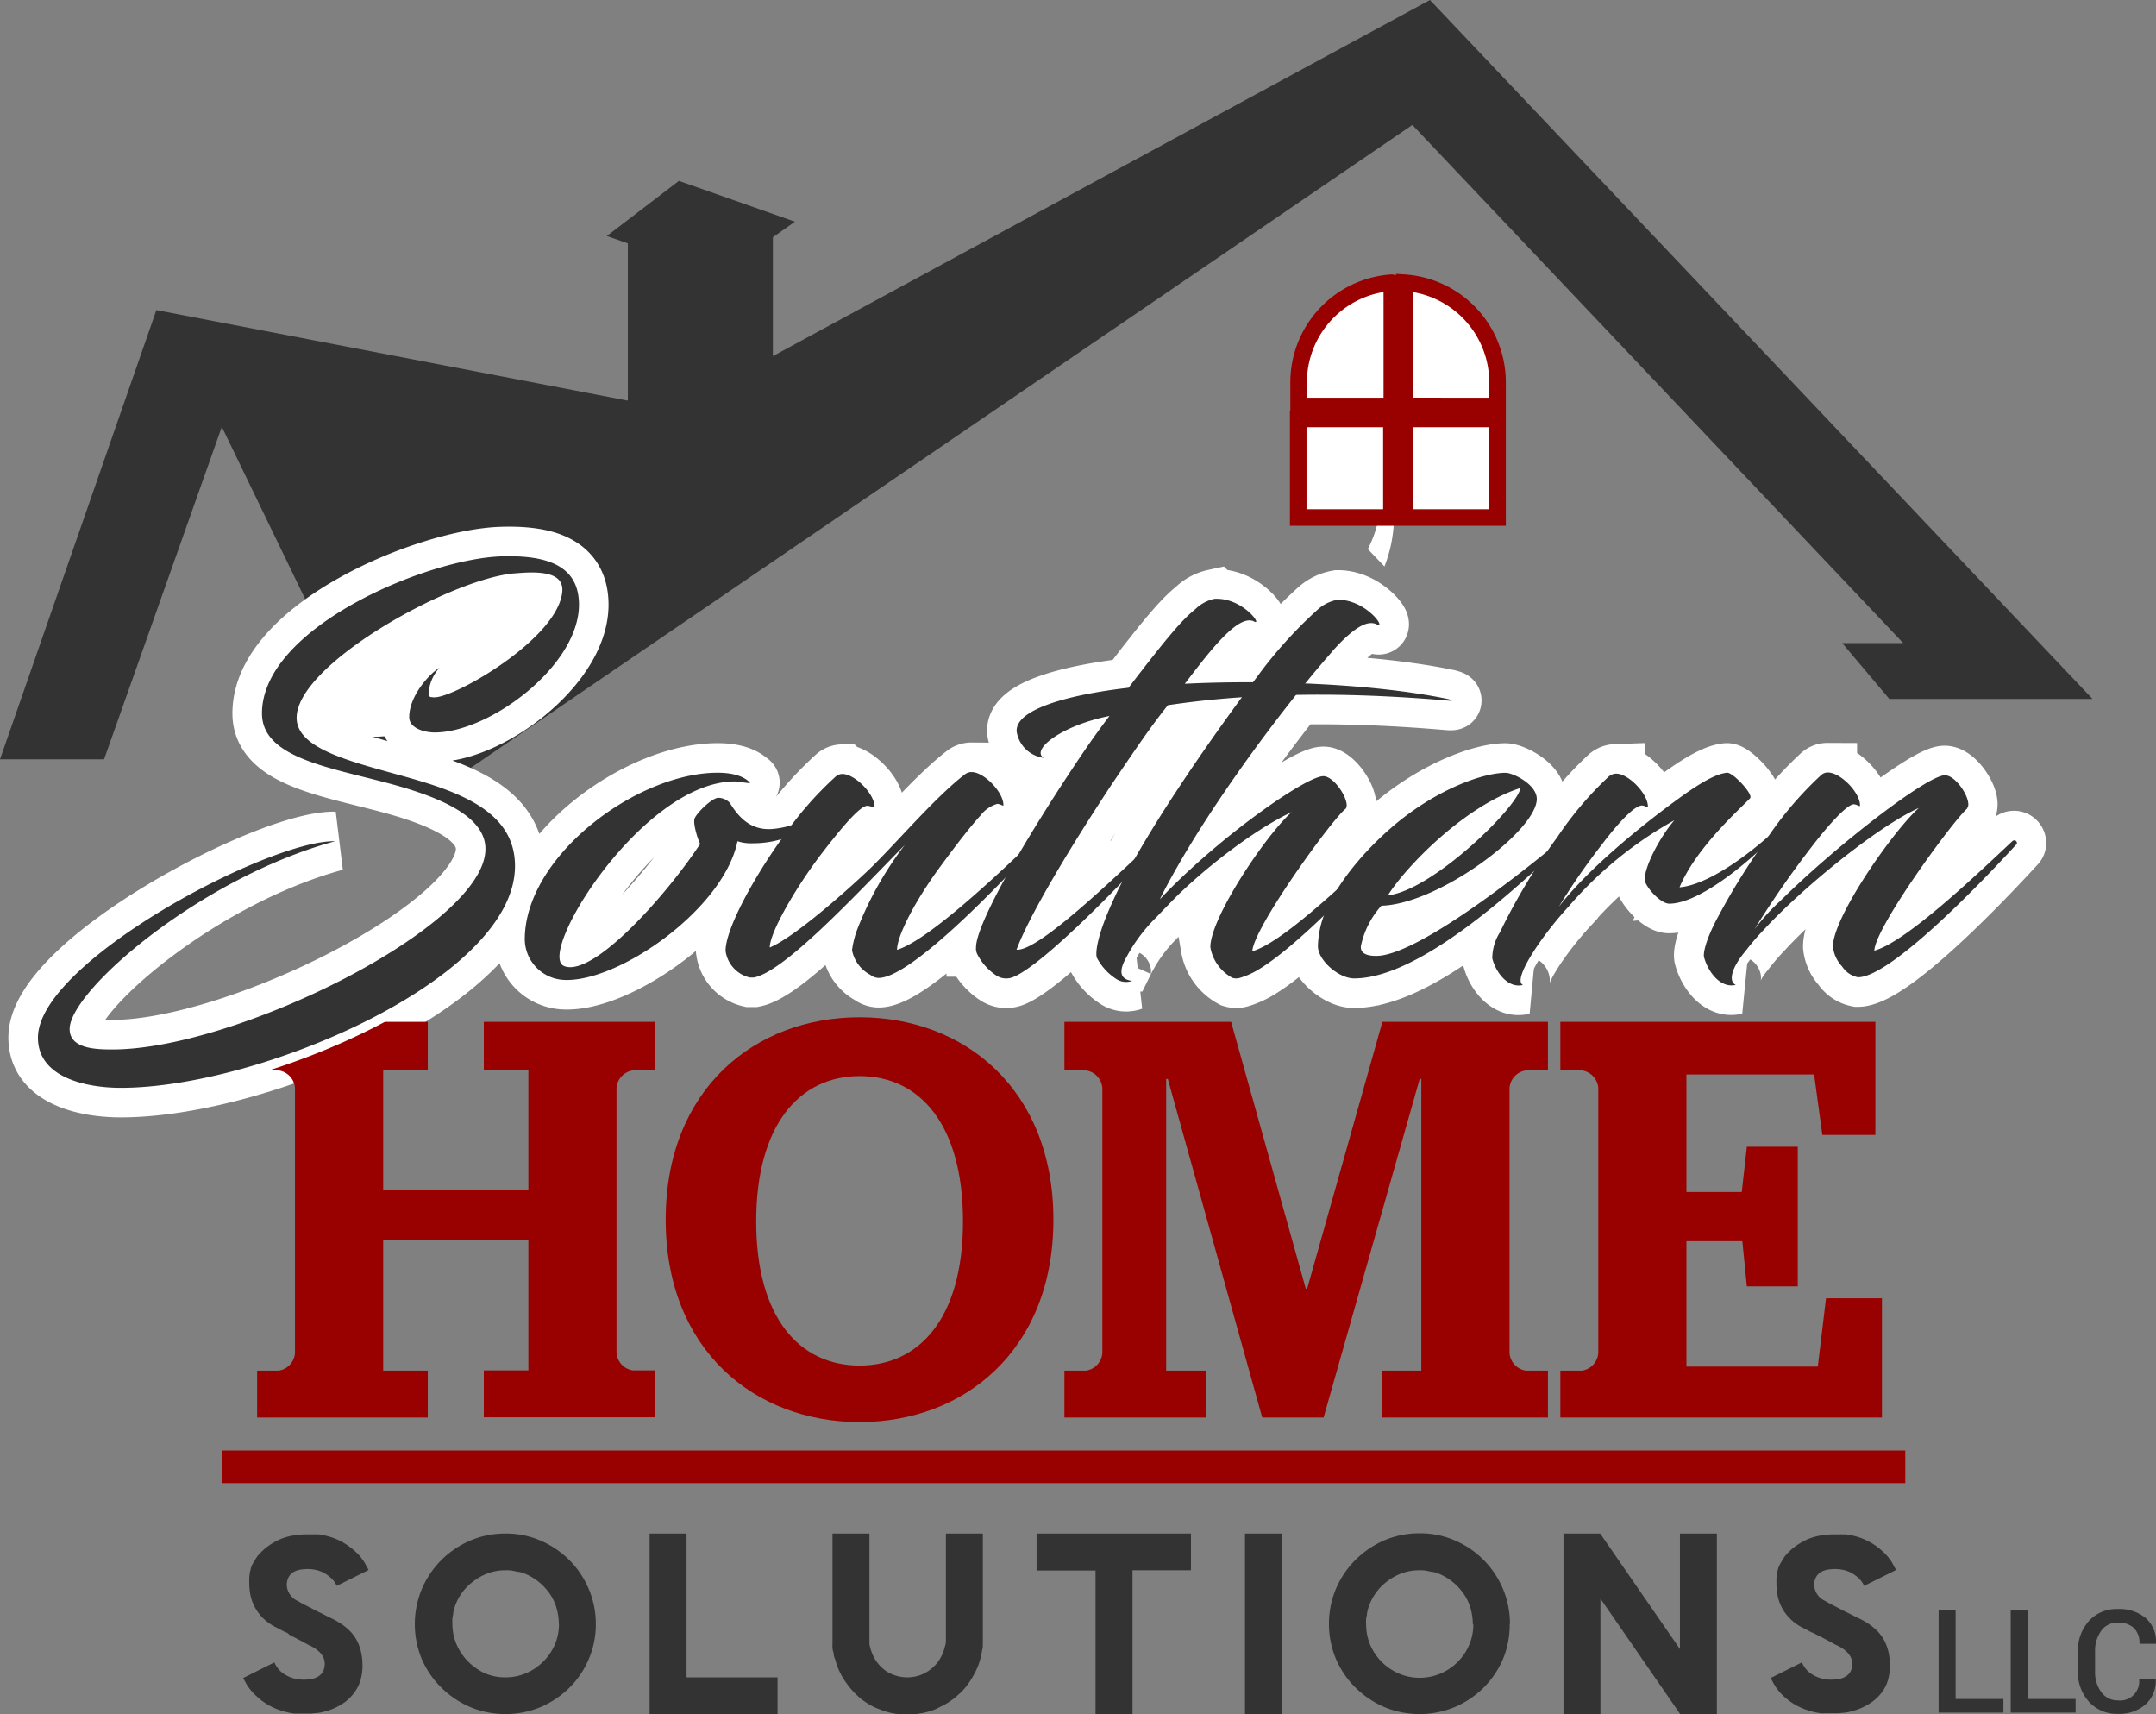
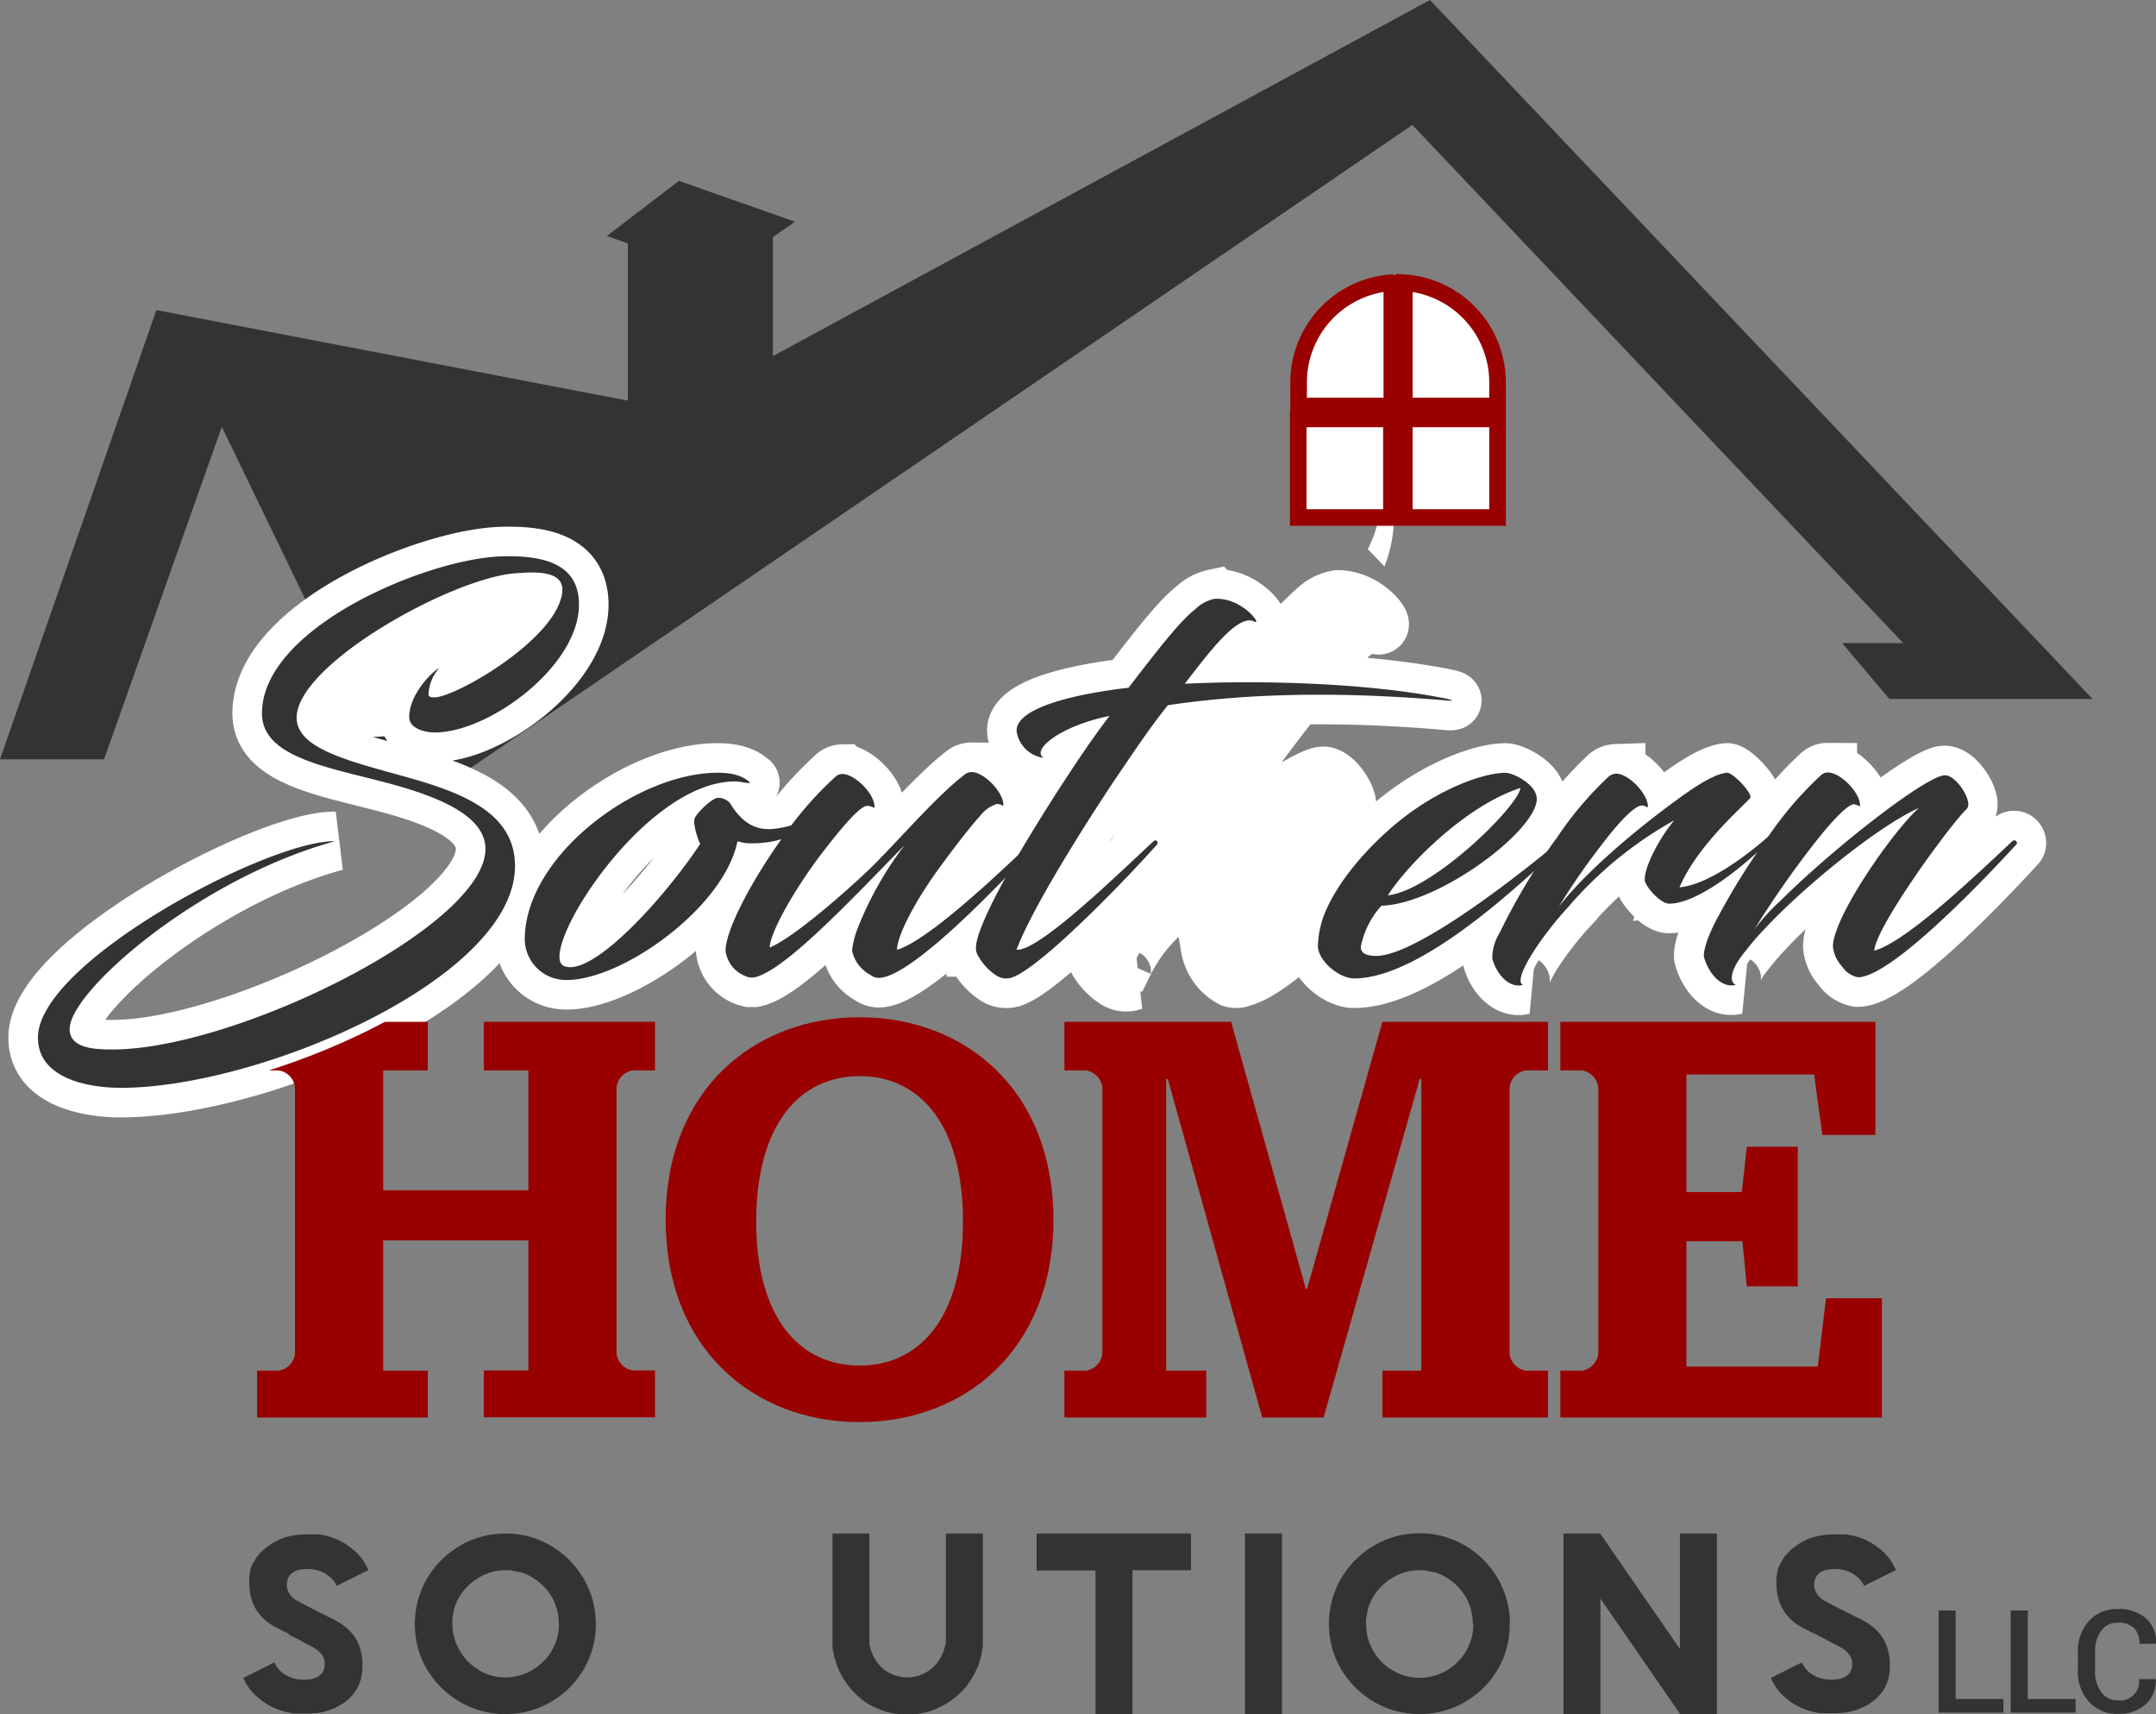
<svg xmlns="http://www.w3.org/2000/svg" id="Layer_1" data-name="Layer 1" viewBox="0 0 262.53 208.67">
  <rect x="0" y="0" width="262.53" height="208.67" fill="#808080" stroke="none" />
  <defs>
    <style>.cls-1,.cls-7{fill:#333;}.cls-1,.cls-2,.cls-8,.cls-9{fill-rule:evenodd;}.cls-2,.cls-3,.cls-9{fill:#fff;}.cls-4,.cls-6{fill:none;stroke:#fff;}.cls-4,.cls-6,.cls-9{stroke-miterlimit:2.61;}.cls-4{stroke-width:7.2px;}.cls-5,.cls-8{fill:#900;}.cls-6{stroke-width:2.25px;}.cls-9{stroke:#900;stroke-width:2.02px;}</style>
  </defs>
  <polygon class="cls-1" points="47 93.26 27.01 51.96 12.67 92.44 0 92.44 19.04 37.75 19.04 37.75 76.38 48.76 76.45 48.74 76.45 29.63 73.89 28.73 82.67 22.02 96.8 26.99 94.11 28.88 94.11 43.34 94.17 43.32 174.12 0 254.8 85.09 246.91 85.09 237.03 85.09 230.06 85.09 224.32 78.29 231.75 78.29 171.98 15.21 57.24 93.53 47 93.26 47 93.26" />
  <path class="cls-2" d="M52.38,69.6c8.87-2.68,16.05-.62,16.05,4.61S61.25,85.84,52.38,88.53s-16.05.62-16.05-4.61S43.52,72.29,52.38,69.6Z" />
  <path class="cls-3" d="M8.48,125.27c0-4.61,15.82-18.37,32.32-22.86-8-.18-36.18,14.7-36.18,23.91,0,4.92,6,6.11,10.09,6.11,17,0,48-13.33,48-27,0-6.91-7.29-9.21-14.32-11.14-6.29-1.74-12.27-3.3-12.27-6.91,0-6.42,18.31-16.69,26.28-17.56.81-.06,1.62-.13,2.3-.13,2.37,0,4.05.56,3.74,2.56-.81,5.66-13,12.64-15.51,12.64-.37,0-.75,0-.75-.38A5.23,5.23,0,0,1,53.5,81.3c-1.24.75-3.67,3.43-3.67,6,0,1.37,1.87,1.87,3.11,1.87,6.6,0,17.44-8,17.56-15.44.06-4.8-3.74-6.17-9.4-6C52,68,31.9,76.39,31.9,86.85c0,5.48,8.46,6.6,15.94,8.65,6.1,1.68,11.27,4,11.27,7.85,0,9.4-30.39,24.41-45.4,24.41-2,0-5.23-.07-5.23-2.49Z" />
-   <path class="cls-3" d="M91.05,95.32c.25,0,.44,0,.12-.19-.43-.38-1.43-1.06-3.79-1.06-9.84,0-23.48,10.15-23.48,20.3a5,5,0,0,0,4.73,4.92c6.6.37,19.49-8.59,21.17-16.88a5.39,5.39,0,0,0,1.87.25,12.16,12.16,0,0,0,3.68-.56c3.05-1,5.54-3,5.85-3.92-.69-.06-3,2.37-7.16,2.74-2.49.19-4-1.25-5.17-3.18a2,2,0,0,0-1.43-.62c-.81.06-2.68,1.93-2.87,2.55s.38,2.49.69,3.06C81.09,109.08,72.18,119,68.7,117.61s9.52-22.48,20.79-22.48c.44,0,.94.12,1.56.19Z" />
  <path class="cls-3" d="M104.44,113a11.26,11.26,0,0,0-.69,2.68,4.31,4.31,0,0,0,2.24,3,1.65,1.65,0,0,0,1,.37c3.74,0,13.89-10.4,19.3-16.31.19-.19-.12-.69-.5-.38-3.79,3.62-12.64,12.08-16.56,13.27,0-1.75,2.31-6.17,5.42-10.34,2-2.74,3.8-5,4.73-6a4,4,0,0,1,2.06-1.43c.56.06.74.37.74.13,0-1.56-2.36-4-3.86-4a1.34,1.34,0,0,0-.87.31c-3.55,2.74-8.16,8.16-11.39,11.33-3,2.87-9.34,8.47-12.33,9.72,0-1.81,3.11-7.23,6.29-11.4,2.11-2.74,4.73-6,5.66-5.85.56.06.81.37.81.12,0-1.61-2.43-4-3.92-4a1.26,1.26,0,0,0-.87.37,42.52,42.52,0,0,0-6.35,7.29c-3.55,4.91-7,11.2-7,13.88A3.87,3.87,0,0,0,91.3,119h.5c3.73-.75,12.08-9.72,18.37-16.13A41.74,41.74,0,0,0,104.44,113Z" />
  <path class="cls-3" d="M137.38,83.73c-7,.81-13.83,2.56-13.58,5.36a3.83,3.83,0,0,0,3.3,3.17c-1.62-.93,2.06-3.92,8-5.1-2.3,3-4.11,5.79-5.79,8.34-7.66,11.83-10.46,17.94-10.46,19.8a1.53,1.53,0,0,0,.19.94,6.83,6.83,0,0,0,2.24,2.49,2.19,2.19,0,0,0,2,.25c3.74-1.37,14.57-12.71,17.62-16.19.19-.19-.06-.69-.43-.38-3.68,3.37-14,13.52-16.69,13.2,1.49-4,6.16-11.89,11.58-20.11,2.49-3.67,4.55-6.78,6.85-9.65,10.4-1.56,21.79-1.62,34.12-.56.75.06.5-.06,0-.19-8.9-1.86-22-2.36-32.06-1.86,2.74-3.55,6.41-8.54,8.4-7.6,1.18.68-1.31-2.93-4.79-2.74a4.76,4.76,0,0,0-2.31,1.24c-1.55,1.25-3.3,3.24-8.15,9.59Z" />
  <path class="cls-3" d="M162.16,79.37c2.37-2.67,4.23-4,5.48-3.36s-1.25-3-4.73-3a4.88,4.88,0,0,0-2.37,1.12A53.89,53.89,0,0,0,153,82.49c-5.86,7.78-14.33,20-17.63,27.52-1.86,4.11-2,6.1-1.8,6.6a6.79,6.79,0,0,0,2.24,2.49,2.18,2.18,0,0,0,2.05.31c-1.43-.18-1.55-1.06-1-2.3a19.94,19.94,0,0,1,3.86-5.36s2.49-2.61,3.11-3.17c4.49-4.24,9.78-8,13.45-9.72-3.24,2.93-9.9,12.89-9.9,16.44a5.26,5.26,0,0,0,2.68,3.74,1.6,1.6,0,0,0,.93,0,9.61,9.61,0,0,0,2.12-.93c4.67-2.74,12.08-10.53,16.56-15.32.19-.19-.12-.69-.56-.38-3.92,3.68-12.76,12.33-16.62,13.39.18-2.93,9.71-16.06,11.33-17.31.75-.68-1.25-4-2.68-4-2.11,0-12.82,7.48-19.92,15,5-10,14.82-23.16,20.92-30.08Z" />
  <path class="cls-3" d="M168.2,110.26c7-.19,18.93-9.15,18.93-13,0-1.75-2.87-3.18-3.8-3.18-2.68,0-8.22,1.93-13.39,6.23-3.92,3.3-7.1,7.22-8.59,10.77a11.5,11.5,0,0,0-.87,4.11c0,1.68,2.49,3.92,4.42,3.92,8.28,0,20.67-11.89,25.34-16.25.19-.19-.25-.5-.43-.37-6.29,5.23-17.69,13.88-22.23,13.88-1.37,0-1.93-.43-1.87-1.18a10.54,10.54,0,0,1,2.49-4.92Zm16.94-14.32C184.76,98.3,174.43,108.39,169,109c2.05-3.3,9.21-10.83,16.13-13.07Z" />
  <path class="cls-3" d="M189.49,102.1a74.06,74.06,0,0,0-6.85,11.4,6,6,0,0,0-.93,3.17c.44,1.75,1.93,3.68,3.74,3.24-1.37-.62,2.36-6.1,5.54-9.53a47.36,47.36,0,0,1,12.89-10.52c-1.62,1.87-3.61,5.48-3.61,7.22,0,.75,1.86,2.93,3,2.93,4.29,0,11.76-7,12.88-8.47-.06-.12-.43-.06-.49,0-3.86,3.43-8.16,6.23-11.15,6.48,2.06-4.86,7.22-9.4,8.59-10.84.44-.49-2.11-3.17-2.8-3.11-1.31.12-3.17,1.18-5.6,2.93-5.36,3.86-11.58,9.09-14.88,13.38a79.28,79.28,0,0,1,5.16-7.47c1.87-2.49,4.05-4.92,5-4.85.49.06.68.37.68.12,0-1.56-2.37-4-3.86-4a1.48,1.48,0,0,0-.87.32,41.91,41.91,0,0,0-6.42,7.59Z" />
  <path class="cls-3" d="M239.49,98.43c.81-.69-1.18-4.05-2.67-4.05-2.12,0-13.08,8.41-20,15.26a25.45,25.45,0,0,0-3.18,3.48,118.16,118.16,0,0,1,7.1-10.21c1.87-2.43,4.17-5,5-5,.5.06.75.37.75.13,0-1.56-2.37-4-3.92-4a1.2,1.2,0,0,0-.81.31,43.6,43.6,0,0,0-6.6,7.72,82.13,82.13,0,0,0-5.92,9.47c-1.56,2.86-1.87,4.54-1.74,5,.5,1.8,2,3.8,3.86,3.36-.94-.43-.5-2.12,1.18-4.11a30.32,30.32,0,0,1,2.24-2.61c4.61-5,13.76-12.52,18.87-14.82-3.24,2.92-10.46,13.32-10.46,16.87a4.2,4.2,0,0,0,1.12,2.43,3,3,0,0,0,1.93,1.31c3.74,0,13.89-10.28,19.3-16.19.19-.19-.12-.69-.5-.38-4,3.74-12.88,12.27-16.81,13.33.13-2.93,9.78-16.07,11.33-17.31Z" />
  <path class="cls-4" d="M8.48,125.27c0-4.61,15.82-18.37,32.32-22.86-8-.18-36.18,14.7-36.18,23.91,0,4.92,6,6.11,10.09,6.11,17,0,48-13.33,48-27,0-6.91-7.29-9.21-14.32-11.14-6.29-1.74-12.27-3.3-12.27-6.91,0-6.42,18.31-16.69,26.28-17.56.81-.06,1.62-.13,2.3-.13,2.37,0,4.05.56,3.74,2.56-.81,5.66-13,12.64-15.51,12.64-.37,0-.75,0-.75-.38A5.23,5.23,0,0,1,53.5,81.3c-1.24.75-3.67,3.43-3.67,6,0,1.37,1.87,1.87,3.11,1.87,6.6,0,17.44-8,17.56-15.44.06-4.8-3.74-6.17-9.4-6C52,68,31.9,76.39,31.9,86.85c0,5.48,8.46,6.6,15.94,8.65,6.1,1.68,11.27,4,11.27,7.85,0,9.4-30.39,24.41-45.4,24.41-2,0-5.23-.07-5.23-2.49ZM91.05,95.32c.25,0,.44,0,.12-.19-.43-.38-1.43-1.06-3.79-1.06-9.84,0-23.48,10.15-23.48,20.3a5,5,0,0,0,4.73,4.92c6.6.37,19.49-8.59,21.17-16.88a5.39,5.39,0,0,0,1.87.25,12.16,12.16,0,0,0,3.68-.56c3.05-1,5.54-3,5.85-3.92-.69-.06-3,2.37-7.16,2.74-2.49.19-4-1.25-5.17-3.18a2,2,0,0,0-1.43-.62c-.81.06-2.68,1.93-2.87,2.55s.38,2.49.69,3.06C81.09,109.08,72.18,119,68.7,117.61s9.52-22.48,20.79-22.48c.44,0,.94.12,1.56.19ZM104.44,113a11.26,11.26,0,0,0-.69,2.68,4.31,4.31,0,0,0,2.24,3,1.65,1.65,0,0,0,1,.37c3.74,0,13.89-10.4,19.3-16.31.19-.19-.12-.69-.5-.38-3.79,3.62-12.64,12.08-16.56,13.27,0-1.75,2.31-6.17,5.42-10.34,2-2.74,3.8-5,4.73-6a4,4,0,0,1,2.06-1.43c.56.06.74.37.74.13,0-1.56-2.36-4-3.86-4a1.34,1.34,0,0,0-.87.31c-3.55,2.74-8.16,8.16-11.39,11.33-3,2.87-9.34,8.47-12.33,9.72,0-1.81,3.11-7.23,6.29-11.4,2.11-2.74,4.73-6,5.66-5.85.56.06.81.37.81.12,0-1.61-2.43-4-3.92-4a1.26,1.26,0,0,0-.87.37,42.52,42.52,0,0,0-6.35,7.29c-3.55,4.91-7,11.2-7,13.88A3.87,3.87,0,0,0,91.3,119h.5c3.73-.75,12.08-9.72,18.37-16.13A41.74,41.74,0,0,0,104.44,113Zm32.94-29.27c-7,.81-13.83,2.56-13.58,5.36a3.83,3.83,0,0,0,3.3,3.17c-1.62-.93,2.06-3.92,8-5.1-2.3,3-4.11,5.79-5.79,8.34-7.66,11.83-10.46,17.94-10.46,19.8a1.53,1.53,0,0,0,.19.94,6.83,6.83,0,0,0,2.24,2.49,2.19,2.19,0,0,0,2,.25c3.74-1.37,14.57-12.71,17.62-16.19.19-.19-.06-.69-.43-.38-3.68,3.37-14,13.52-16.69,13.2,1.49-4,6.16-11.89,11.58-20.11,2.49-3.67,4.55-6.78,6.85-9.65,10.4-1.56,21.79-1.62,34.12-.56.75.06.5-.06,0-.19-8.9-1.86-22-2.36-32.06-1.86,2.74-3.55,6.41-8.54,8.4-7.6,1.18.68-1.31-2.93-4.79-2.74a4.76,4.76,0,0,0-2.31,1.24c-1.55,1.25-3.3,3.24-8.15,9.59Zm24.78-4.36c2.37-2.67,4.23-4,5.48-3.36s-1.25-3-4.73-3a4.88,4.88,0,0,0-2.37,1.12A53.89,53.89,0,0,0,153,82.49c-5.86,7.78-14.33,20-17.63,27.52-1.86,4.11-2,6.1-1.8,6.6a6.79,6.79,0,0,0,2.24,2.49,2.18,2.18,0,0,0,2.05.31c-1.43-.18-1.55-1.06-1-2.3a19.94,19.94,0,0,1,3.86-5.36s2.49-2.61,3.11-3.17c4.49-4.24,9.78-8,13.45-9.72-3.24,2.93-9.9,12.89-9.9,16.44a5.26,5.26,0,0,0,2.68,3.74,1.6,1.6,0,0,0,.93,0,9.61,9.61,0,0,0,2.12-.93c4.67-2.74,12.08-10.53,16.56-15.32.19-.19-.12-.69-.56-.38-3.92,3.68-12.76,12.33-16.62,13.39.18-2.93,9.71-16.06,11.33-17.31.75-.68-1.25-4-2.68-4-2.11,0-12.82,7.48-19.92,15,5-10,14.82-23.16,20.92-30.08Zm6,30.89c7-.19,18.93-9.15,18.93-13,0-1.75-2.87-3.18-3.8-3.18-2.68,0-8.22,1.93-13.39,6.23-3.92,3.3-7.1,7.22-8.59,10.77a11.5,11.5,0,0,0-.87,4.11c0,1.68,2.49,3.92,4.42,3.92,8.28,0,20.67-11.89,25.34-16.25.19-.19-.25-.5-.43-.37-6.29,5.23-17.69,13.88-22.23,13.88-1.37,0-1.93-.43-1.87-1.18a10.54,10.54,0,0,1,2.49-4.92Zm16.94-14.32C184.76,98.3,174.43,108.39,169,109c2.05-3.3,9.21-10.83,16.13-13.07Zm4.35,6.16a74.06,74.06,0,0,0-6.85,11.4,6,6,0,0,0-.93,3.17c.44,1.75,1.93,3.68,3.74,3.24-1.37-.62,2.36-6.1,5.54-9.53a47.36,47.36,0,0,1,12.89-10.52c-1.62,1.87-3.61,5.48-3.61,7.22,0,.75,1.86,2.93,3,2.93,4.29,0,11.76-7,12.88-8.47-.06-.12-.43-.06-.49,0-3.86,3.43-8.16,6.23-11.15,6.48,2.06-4.86,7.22-9.4,8.59-10.84.44-.49-2.11-3.17-2.8-3.11-1.31.12-3.17,1.18-5.6,2.93-5.36,3.86-11.58,9.09-14.88,13.38a79.28,79.28,0,0,1,5.16-7.47c1.87-2.49,4.05-4.92,5-4.85.49.06.68.37.68.12,0-1.56-2.37-4-3.86-4a1.48,1.48,0,0,0-.87.32,41.91,41.91,0,0,0-6.42,7.59Zm50-3.67c.81-.69-1.18-4.05-2.67-4.05-2.12,0-13.08,8.41-20,15.26a25.45,25.45,0,0,0-3.18,3.48,118.16,118.16,0,0,1,7.1-10.21c1.87-2.43,4.17-5,5-5,.5.06.75.37.75.13,0-1.56-2.37-4-3.92-4a1.2,1.2,0,0,0-.81.31,43.6,43.6,0,0,0-6.6,7.72,82.13,82.13,0,0,0-5.92,9.47c-1.56,2.86-1.87,4.54-1.74,5,.5,1.8,2,3.8,3.86,3.36-.94-.43-.5-2.12,1.18-4.11a30.32,30.32,0,0,1,2.24-2.61c4.61-5,13.76-12.52,18.87-14.82-3.24,2.92-10.46,13.32-10.46,16.87a4.2,4.2,0,0,0,1.12,2.43,3,3,0,0,0,1.93,1.31c3.74,0,13.89-10.28,19.3-16.19.19-.19-.12-.69-.5-.38-4,3.74-12.88,12.27-16.81,13.33.13-2.93,9.78-16.07,11.33-17.31Z" />
  <path class="cls-5" d="M31.31,172.57H52.09v-5.71H46.66V151H64.34v15.83H58.91v5.71H79.76v-5.71H77.07a2.34,2.34,0,0,1-2-2.14V132.45a2.34,2.34,0,0,1,2-2.14h2.69V124.4H58.91v5.91h5.43V144.9H46.66V130.31h5.43V124.4H31.31v5.91h2.61a2.34,2.34,0,0,1,2,2.14v32.27a2.34,2.34,0,0,1-2,2.14H31.31v5.71Z" />
  <path class="cls-5" d="M104.67,173.12c12.73,0,23.6-8.74,23.6-24.64s-10.87-24.64-23.6-24.64-23.61,8.74-23.61,24.64,10.88,24.64,23.61,24.64Zm0-6.88c-7.3,0-12.59-5.78-12.59-17.55S97.37,131,104.67,131s12.59,5.85,12.59,17.69-5.36,17.55-12.59,17.55Z" />
  <path class="cls-5" d="M161.17,172.57l11.7-41.22h.2v35.51h-4.74v5.71h20.16v-5.71h-2.68a2.34,2.34,0,0,1-2-2.14V132.45a2.34,2.34,0,0,1,2-2.14h2.68V124.4H168.33l-9.16,32.48H159l-9.09-32.48h-20.3v5.91h2.62a2.34,2.34,0,0,1,2,2.14v32.27a2.34,2.34,0,0,1-2,2.14h-2.62v5.71h17.27v-5.71H142V131.35h.2l11.5,41.22Z" />
  <path class="cls-5" d="M190,172.57h39.16V158.05h-6.81l-1,8.32h-16V151.1h6.81l.55,5.5h6.2v-17h-6.2l-.62,5.51h-6.74V130.8H220.9l1,7.36h6.46V124.4H190v5.91h2.62a2.34,2.34,0,0,1,2,2.14v32.27a2.34,2.34,0,0,1-2,2.14H190v5.71Z" />
  <path class="cls-3" d="M8.48,125.27c0-4.61,15.82-18.37,32.32-22.86-8-.18-36.18,14.7-36.18,23.91,0,4.92,6,6.11,10.09,6.11,17,0,48-13.33,48-27,0-6.91-7.29-9.21-14.32-11.14-6.29-1.74-12.27-3.3-12.27-6.91,0-6.42,18.31-16.69,26.28-17.56.81-.06,1.62-.13,2.3-.13,2.37,0,4.05.56,3.74,2.56-.81,5.66-13,12.64-15.51,12.64-.37,0-.75,0-.75-.38A5.23,5.23,0,0,1,53.5,81.3c-1.24.75-3.67,3.43-3.67,6,0,1.37,1.87,1.87,3.11,1.87,6.6,0,17.44-8,17.56-15.44.06-4.8-3.74-6.17-9.4-6C52,68,31.9,76.39,31.9,86.85c0,5.48,8.46,6.6,15.94,8.65,6.1,1.68,11.27,4,11.27,7.85,0,9.4-30.39,24.41-45.4,24.41-2,0-5.23-.07-5.23-2.49Z" />
  <path class="cls-3" d="M91.05,95.32c.25,0,.44,0,.12-.19-.43-.38-1.43-1.06-3.79-1.06-9.84,0-23.48,10.15-23.48,20.3a5,5,0,0,0,4.73,4.92c6.6.37,19.49-8.59,21.17-16.88a5.39,5.39,0,0,0,1.87.25,12.16,12.16,0,0,0,3.68-.56c3.05-1,5.54-3,5.85-3.92-.69-.06-3,2.37-7.16,2.74-2.49.19-4-1.25-5.17-3.18a2,2,0,0,0-1.43-.62c-.81.06-2.68,1.93-2.87,2.55s.38,2.49.69,3.06C81.09,109.08,72.18,119,68.7,117.61s9.52-22.48,20.79-22.48c.44,0,.94.12,1.56.19Z" />
  <path class="cls-3" d="M104.44,113a11.26,11.26,0,0,0-.69,2.68,4.31,4.31,0,0,0,2.24,3,1.65,1.65,0,0,0,1,.37c3.74,0,13.89-10.4,19.3-16.31.19-.19-.12-.69-.5-.38-3.79,3.62-12.64,12.08-16.56,13.27,0-1.75,2.31-6.17,5.42-10.34,2-2.74,3.8-5,4.73-6a4,4,0,0,1,2.06-1.43c.56.06.74.37.74.13,0-1.56-2.36-4-3.86-4a1.34,1.34,0,0,0-.87.31c-3.55,2.74-8.16,8.16-11.39,11.33-3,2.87-9.34,8.47-12.33,9.72,0-1.81,3.11-7.23,6.29-11.4,2.11-2.74,4.73-6,5.66-5.85.56.06.81.37.81.12,0-1.61-2.43-4-3.92-4a1.26,1.26,0,0,0-.87.37,42.52,42.52,0,0,0-6.35,7.29c-3.55,4.91-7,11.2-7,13.88A3.87,3.87,0,0,0,91.3,119h.5c3.73-.75,12.08-9.72,18.37-16.13A41.74,41.74,0,0,0,104.44,113Z" />
  <path class="cls-3" d="M137.38,83.73c-7,.81-13.83,2.56-13.58,5.36a3.83,3.83,0,0,0,3.3,3.17c-1.62-.93,2.06-3.92,8-5.1-2.3,3-4.11,5.79-5.79,8.34-7.66,11.83-10.46,17.94-10.46,19.8a1.53,1.53,0,0,0,.19.94,6.83,6.83,0,0,0,2.24,2.49,2.19,2.19,0,0,0,2,.25c3.74-1.37,14.57-12.71,17.62-16.19.19-.19-.06-.69-.43-.38-3.68,3.37-14,13.52-16.69,13.2,1.49-4,6.16-11.89,11.58-20.11,2.49-3.67,4.55-6.78,6.85-9.65,10.4-1.56,21.79-1.62,34.12-.56.75.06.5-.06,0-.19-8.9-1.86-22-2.36-32.06-1.86,2.74-3.55,6.41-8.54,8.4-7.6,1.18.68-1.31-2.93-4.79-2.74a4.76,4.76,0,0,0-2.31,1.24c-1.55,1.25-3.3,3.24-8.15,9.59Z" />
  <path class="cls-3" d="M162.16,79.37c2.37-2.67,4.23-4,5.48-3.36s-1.25-3-4.73-3a4.88,4.88,0,0,0-2.37,1.12A53.89,53.89,0,0,0,153,82.49c-5.86,7.78-14.33,20-17.63,27.52-1.86,4.11-2,6.1-1.8,6.6a6.79,6.79,0,0,0,2.24,2.49,2.18,2.18,0,0,0,2.05.31c-1.43-.18-1.55-1.06-1-2.3a19.94,19.94,0,0,1,3.86-5.36s2.49-2.61,3.11-3.17c4.49-4.24,9.78-8,13.45-9.72-3.24,2.93-9.9,12.89-9.9,16.44a5.26,5.26,0,0,0,2.68,3.74,1.6,1.6,0,0,0,.93,0,9.61,9.61,0,0,0,2.12-.93c4.67-2.74,12.08-10.53,16.56-15.32.19-.19-.12-.69-.56-.38-3.92,3.68-12.76,12.33-16.62,13.39.18-2.93,9.71-16.06,11.33-17.31.75-.68-1.25-4-2.68-4-2.11,0-12.82,7.48-19.92,15,5-10,14.82-23.16,20.92-30.08Z" />
-   <path class="cls-3" d="M168.2,110.26c7-.19,18.93-9.15,18.93-13,0-1.75-2.87-3.18-3.8-3.18-2.68,0-8.22,1.93-13.39,6.23-3.92,3.3-7.1,7.22-8.59,10.77a11.5,11.5,0,0,0-.87,4.11c0,1.68,2.49,3.92,4.42,3.92,8.28,0,20.67-11.89,25.34-16.25.19-.19-.25-.5-.43-.37-6.29,5.23-17.69,13.88-22.23,13.88-1.37,0-1.93-.43-1.87-1.18a10.54,10.54,0,0,1,2.49-4.92Zm16.94-14.32C184.76,98.3,174.43,108.39,169,109c2.05-3.3,9.21-10.83,16.13-13.07Z" />
  <path class="cls-3" d="M189.49,102.1a74.06,74.06,0,0,0-6.85,11.4,6,6,0,0,0-.93,3.17c.44,1.75,1.93,3.68,3.74,3.24-1.37-.62,2.36-6.1,5.54-9.53a47.36,47.36,0,0,1,12.89-10.52c-1.62,1.87-3.61,5.48-3.61,7.22,0,.75,1.86,2.93,3,2.93,4.29,0,11.76-7,12.88-8.47-.06-.12-.43-.06-.49,0-3.86,3.43-8.16,6.23-11.15,6.48,2.06-4.86,7.22-9.4,8.59-10.84.44-.49-2.11-3.17-2.8-3.11-1.31.12-3.17,1.18-5.6,2.93-5.36,3.86-11.58,9.09-14.88,13.38a79.28,79.28,0,0,1,5.16-7.47c1.87-2.49,4.05-4.92,5-4.85.49.06.68.37.68.12,0-1.56-2.37-4-3.86-4a1.48,1.48,0,0,0-.87.32,41.91,41.91,0,0,0-6.42,7.59Z" />
  <path class="cls-3" d="M239.49,98.43c.81-.69-1.18-4.05-2.67-4.05-2.12,0-13.08,8.41-20,15.26a25.45,25.45,0,0,0-3.18,3.48,118.16,118.16,0,0,1,7.1-10.21c1.87-2.43,4.17-5,5-5,.5.06.75.37.75.13,0-1.56-2.37-4-3.92-4a1.2,1.2,0,0,0-.81.31,43.6,43.6,0,0,0-6.6,7.72,82.13,82.13,0,0,0-5.92,9.47c-1.56,2.86-1.87,4.54-1.74,5,.5,1.8,2,3.8,3.86,3.36-.94-.43-.5-2.12,1.18-4.11a30.32,30.32,0,0,1,2.24-2.61c4.61-5,13.76-12.52,18.87-14.82-3.24,2.92-10.46,13.32-10.46,16.87a4.2,4.2,0,0,0,1.12,2.43,3,3,0,0,0,1.93,1.31c3.74,0,13.89-10.28,19.3-16.19.19-.19-.12-.69-.5-.38-4,3.74-12.88,12.27-16.81,13.33.13-2.93,9.78-16.07,11.33-17.31Z" />
  <path class="cls-6" d="M8.48,125.27c0-4.61,15.82-18.37,32.32-22.86-8-.18-36.18,14.7-36.18,23.91,0,4.92,6,6.11,10.09,6.11,17,0,48-13.33,48-27,0-6.91-7.29-9.21-14.32-11.14-6.29-1.74-12.27-3.3-12.27-6.91,0-6.42,18.31-16.69,26.28-17.56.81-.06,1.62-.13,2.3-.13,2.37,0,4.05.56,3.74,2.56-.81,5.66-13,12.64-15.51,12.64-.37,0-.75,0-.75-.38A5.23,5.23,0,0,1,53.5,81.3c-1.24.75-3.67,3.43-3.67,6,0,1.37,1.87,1.87,3.11,1.87,6.6,0,17.44-8,17.56-15.44.06-4.8-3.74-6.17-9.4-6C52,68,31.9,76.39,31.9,86.85c0,5.48,8.46,6.6,15.94,8.65,6.1,1.68,11.27,4,11.27,7.85,0,9.4-30.39,24.41-45.4,24.41-2,0-5.23-.07-5.23-2.49ZM91.05,95.32c.25,0,.44,0,.12-.19-.43-.38-1.43-1.06-3.79-1.06-9.84,0-23.48,10.15-23.48,20.3a5,5,0,0,0,4.73,4.92c6.6.37,19.49-8.59,21.17-16.88a5.39,5.39,0,0,0,1.87.25,12.16,12.16,0,0,0,3.68-.56c3.05-1,5.54-3,5.85-3.92-.69-.06-3,2.37-7.16,2.74-2.49.19-4-1.25-5.17-3.18a2,2,0,0,0-1.43-.62c-.81.06-2.68,1.93-2.87,2.55s.38,2.49.69,3.06C81.09,109.08,72.18,119,68.7,117.61s9.52-22.48,20.79-22.48c.44,0,.94.12,1.56.19ZM104.44,113a11.26,11.26,0,0,0-.69,2.68,4.31,4.31,0,0,0,2.24,3,1.65,1.65,0,0,0,1,.37c3.74,0,13.89-10.4,19.3-16.31.19-.19-.12-.69-.5-.38-3.79,3.62-12.64,12.08-16.56,13.27,0-1.75,2.31-6.17,5.42-10.34,2-2.74,3.8-5,4.73-6a4,4,0,0,1,2.06-1.43c.56.06.74.37.74.13,0-1.56-2.36-4-3.86-4a1.34,1.34,0,0,0-.87.31c-3.55,2.74-8.16,8.16-11.39,11.33-3,2.87-9.34,8.47-12.33,9.72,0-1.81,3.11-7.23,6.29-11.4,2.11-2.74,4.73-6,5.66-5.85.56.06.81.37.81.12,0-1.61-2.43-4-3.92-4a1.26,1.26,0,0,0-.87.37,42.52,42.52,0,0,0-6.35,7.29c-3.55,4.91-7,11.2-7,13.88A3.87,3.87,0,0,0,91.3,119h.5c3.73-.75,12.08-9.72,18.37-16.13A41.74,41.74,0,0,0,104.44,113Zm32.94-29.27c-7,.81-13.83,2.56-13.58,5.36a3.83,3.83,0,0,0,3.3,3.17c-1.62-.93,2.06-3.92,8-5.1-2.3,3-4.11,5.79-5.79,8.34-7.66,11.83-10.46,17.94-10.46,19.8a1.53,1.53,0,0,0,.19.94,6.83,6.83,0,0,0,2.24,2.49,2.19,2.19,0,0,0,2,.25c3.74-1.37,14.57-12.71,17.62-16.19.19-.19-.06-.69-.43-.38-3.68,3.37-14,13.52-16.69,13.2,1.49-4,6.16-11.89,11.58-20.11,2.49-3.67,4.55-6.78,6.85-9.65,10.4-1.56,21.79-1.62,34.12-.56.75.06.5-.06,0-.19-8.9-1.86-22-2.36-32.06-1.86,2.74-3.55,6.41-8.54,8.4-7.6,1.18.68-1.31-2.93-4.79-2.74a4.76,4.76,0,0,0-2.31,1.24c-1.55,1.25-3.3,3.24-8.15,9.59Zm24.78-4.36c2.37-2.67,4.23-4,5.48-3.36s-1.25-3-4.73-3a4.88,4.88,0,0,0-2.37,1.12A53.89,53.89,0,0,0,153,82.49c-5.86,7.78-14.33,20-17.63,27.52-1.86,4.11-2,6.1-1.8,6.6a6.79,6.79,0,0,0,2.24,2.49,2.18,2.18,0,0,0,2.05.31c-1.43-.18-1.55-1.06-1-2.3a19.94,19.94,0,0,1,3.86-5.36s2.49-2.61,3.11-3.17c4.49-4.24,9.78-8,13.45-9.72-3.24,2.93-9.9,12.89-9.9,16.44a5.26,5.26,0,0,0,2.68,3.74,1.6,1.6,0,0,0,.93,0,9.61,9.61,0,0,0,2.12-.93c4.67-2.74,12.08-10.53,16.56-15.32.19-.19-.12-.69-.56-.38-3.92,3.68-12.76,12.33-16.62,13.39.18-2.93,9.71-16.06,11.33-17.31.75-.68-1.25-4-2.68-4-2.11,0-12.82,7.48-19.92,15,5-10,14.82-23.16,20.92-30.08Zm6,30.89c7-.19,18.93-9.15,18.93-13,0-1.75-2.87-3.18-3.8-3.18-2.68,0-8.22,1.93-13.39,6.23-3.92,3.3-7.1,7.22-8.59,10.77a11.5,11.5,0,0,0-.87,4.11c0,1.68,2.49,3.92,4.42,3.92,8.28,0,20.67-11.89,25.34-16.25.19-.19-.25-.5-.43-.37-6.29,5.23-17.69,13.88-22.23,13.88-1.37,0-1.93-.43-1.87-1.18a10.54,10.54,0,0,1,2.49-4.92Zm16.94-14.32C184.76,98.3,174.43,108.39,169,109c2.05-3.3,9.21-10.83,16.13-13.07Zm4.35,6.16a74.06,74.06,0,0,0-6.85,11.4,6,6,0,0,0-.93,3.17c.44,1.75,1.93,3.68,3.74,3.24-1.37-.62,2.36-6.1,5.54-9.53a47.36,47.36,0,0,1,12.89-10.52c-1.62,1.87-3.61,5.48-3.61,7.22,0,.75,1.86,2.93,3,2.93,4.29,0,11.76-7,12.88-8.47-.06-.12-.43-.06-.49,0-3.86,3.43-8.16,6.23-11.15,6.48,2.06-4.86,7.22-9.4,8.59-10.84.44-.49-2.11-3.17-2.8-3.11-1.31.12-3.17,1.18-5.6,2.93-5.36,3.86-11.58,9.09-14.88,13.38a79.28,79.28,0,0,1,5.16-7.47c1.87-2.49,4.05-4.92,5-4.85.49.06.68.37.68.12,0-1.56-2.37-4-3.86-4a1.48,1.48,0,0,0-.87.32,41.91,41.91,0,0,0-6.42,7.59Zm50-3.67c.81-.69-1.18-4.05-2.67-4.05-2.12,0-13.08,8.41-20,15.26a25.45,25.45,0,0,0-3.18,3.48,118.16,118.16,0,0,1,7.1-10.21c1.87-2.43,4.17-5,5-5,.5.06.75.37.75.13,0-1.56-2.37-4-3.92-4a1.2,1.2,0,0,0-.81.31,43.6,43.6,0,0,0-6.6,7.72,82.13,82.13,0,0,0-5.92,9.47c-1.56,2.86-1.87,4.54-1.74,5,.5,1.8,2,3.8,3.86,3.36-.94-.43-.5-2.12,1.18-4.11a30.32,30.32,0,0,1,2.24-2.61c4.61-5,13.76-12.52,18.87-14.82-3.24,2.92-10.46,13.32-10.46,16.87a4.2,4.2,0,0,0,1.12,2.43,3,3,0,0,0,1.93,1.31c3.74,0,13.89-10.28,19.3-16.19.19-.19-.12-.69-.5-.38-4,3.74-12.88,12.27-16.81,13.33.13-2.93,9.78-16.07,11.33-17.31Z" />
  <path class="cls-7" d="M8.48,125.27c0-4.61,15.82-18.37,32.32-22.86-8-.18-36.18,14.7-36.18,23.91,0,4.92,6,6.11,10.09,6.11,17,0,48-13.33,48-27,0-6.91-7.29-9.21-14.32-11.14-6.29-1.74-12.27-3.3-12.27-6.91,0-6.42,18.31-16.69,26.28-17.56.81-.06,1.62-.13,2.3-.13,2.37,0,4.05.56,3.74,2.56-.81,5.66-13,12.64-15.51,12.64-.37,0-.75,0-.75-.38A5.23,5.23,0,0,1,53.5,81.3c-1.24.75-3.67,3.43-3.67,6,0,1.37,1.87,1.87,3.11,1.87,6.6,0,17.44-8,17.56-15.44.06-4.8-3.74-6.17-9.4-6C52,68,31.9,76.39,31.9,86.85c0,5.48,8.46,6.6,15.94,8.65,6.1,1.68,11.27,4,11.27,7.85,0,9.4-30.39,24.41-45.4,24.41-2,0-5.23-.07-5.23-2.49Z" />
  <path class="cls-7" d="M91.05,95.32c.25,0,.44,0,.12-.19-.43-.38-1.43-1.06-3.79-1.06-9.84,0-23.48,10.15-23.48,20.3a5,5,0,0,0,4.73,4.92c6.6.37,19.49-8.59,21.17-16.88a5.39,5.39,0,0,0,1.87.25,12.16,12.16,0,0,0,3.68-.56c3.05-1,5.54-3,5.85-3.92-.69-.06-3,2.37-7.16,2.74-2.49.19-4-1.25-5.17-3.18a2,2,0,0,0-1.43-.62c-.81.06-2.68,1.93-2.87,2.55s.38,2.49.69,3.06C81.09,109.08,72.18,119,68.7,117.61s9.52-22.48,20.79-22.48c.44,0,.94.12,1.56.19Z" />
  <path class="cls-7" d="M104.44,113a11.26,11.26,0,0,0-.69,2.68,4.31,4.31,0,0,0,2.24,3,1.65,1.65,0,0,0,1,.37c3.74,0,13.89-10.4,19.3-16.31.19-.19-.12-.69-.5-.38-3.79,3.62-12.64,12.08-16.56,13.27,0-1.75,2.31-6.17,5.42-10.34,2-2.74,3.8-5,4.73-6a4,4,0,0,1,2.06-1.43c.56.06.74.37.74.13,0-1.56-2.36-4-3.86-4a1.34,1.34,0,0,0-.87.31c-3.55,2.74-8.16,8.16-11.39,11.33-3,2.87-9.34,8.47-12.33,9.72,0-1.81,3.11-7.23,6.29-11.4,2.11-2.74,4.73-6,5.66-5.85.56.06.81.37.81.12,0-1.61-2.43-4-3.92-4a1.26,1.26,0,0,0-.87.37,42.52,42.52,0,0,0-6.35,7.29c-3.55,4.91-7,11.2-7,13.88A3.87,3.87,0,0,0,91.3,119h.5c3.73-.75,12.08-9.72,18.37-16.13A41.74,41.74,0,0,0,104.44,113Z" />
  <path class="cls-7" d="M137.38,83.73c-7,.81-13.83,2.56-13.58,5.36a3.83,3.83,0,0,0,3.3,3.17c-1.62-.93,2.06-3.92,8-5.1-2.3,3-4.11,5.79-5.79,8.34-7.66,11.83-10.46,17.94-10.46,19.8a1.53,1.53,0,0,0,.19.94,6.83,6.83,0,0,0,2.24,2.49,2.19,2.19,0,0,0,2,.25c3.74-1.37,14.57-12.71,17.62-16.19.19-.19-.06-.69-.43-.38-3.68,3.37-14,13.52-16.69,13.2,1.49-4,6.16-11.89,11.58-20.11,2.49-3.67,4.55-6.78,6.85-9.65,10.4-1.56,21.79-1.62,34.12-.56.75.06.5-.06,0-.19-8.9-1.86-22-2.36-32.06-1.86,2.74-3.55,6.41-8.54,8.4-7.6,1.18.68-1.31-2.93-4.79-2.74a4.76,4.76,0,0,0-2.31,1.24c-1.55,1.25-3.3,3.24-8.15,9.59Z" />
-   <path class="cls-7" d="M162.16,79.37c2.37-2.67,4.23-4,5.48-3.36s-1.25-3-4.73-3a4.88,4.88,0,0,0-2.37,1.12A53.89,53.89,0,0,0,153,82.49c-5.86,7.78-14.33,20-17.63,27.52-1.86,4.11-2,6.1-1.8,6.6a6.79,6.79,0,0,0,2.24,2.49,2.18,2.18,0,0,0,2.05.31c-1.43-.18-1.55-1.06-1-2.3a19.94,19.94,0,0,1,3.86-5.36s2.49-2.61,3.11-3.17c4.49-4.24,9.78-8,13.45-9.72-3.24,2.93-9.9,12.89-9.9,16.44a5.26,5.26,0,0,0,2.68,3.74,1.6,1.6,0,0,0,.93,0,9.61,9.61,0,0,0,2.12-.93c4.67-2.74,12.08-10.53,16.56-15.32.19-.19-.12-.69-.56-.38-3.92,3.68-12.76,12.33-16.62,13.39.18-2.93,9.71-16.06,11.33-17.31.75-.68-1.25-4-2.68-4-2.11,0-12.82,7.48-19.92,15,5-10,14.82-23.16,20.92-30.08Z" />
  <path class="cls-7" d="M168.2,110.26c7-.19,18.93-9.15,18.93-13,0-1.75-2.87-3.18-3.8-3.18-2.68,0-8.22,1.93-13.39,6.23-3.92,3.3-7.1,7.22-8.59,10.77a11.5,11.5,0,0,0-.87,4.11c0,1.68,2.49,3.92,4.42,3.92,8.28,0,20.67-11.89,25.34-16.25.19-.19-.25-.5-.43-.37-6.29,5.23-17.69,13.88-22.23,13.88-1.37,0-1.93-.43-1.87-1.18a10.54,10.54,0,0,1,2.49-4.92Zm16.94-14.32C184.76,98.3,174.43,108.39,169,109c2.05-3.3,9.21-10.83,16.13-13.07Z" />
  <path class="cls-7" d="M189.49,102.1a74.06,74.06,0,0,0-6.85,11.4,6,6,0,0,0-.93,3.17c.44,1.75,1.93,3.68,3.74,3.24-1.37-.62,2.36-6.1,5.54-9.53a47.36,47.36,0,0,1,12.89-10.52c-1.62,1.87-3.61,5.48-3.61,7.22,0,.75,1.86,2.93,3,2.93,4.29,0,11.76-7,12.88-8.47-.06-.12-.43-.06-.49,0-3.86,3.43-8.16,6.23-11.15,6.48,2.06-4.86,7.22-9.4,8.59-10.84.44-.49-2.11-3.17-2.8-3.11-1.31.12-3.17,1.18-5.6,2.93-5.36,3.86-11.58,9.09-14.88,13.38a79.28,79.28,0,0,1,5.16-7.47c1.87-2.49,4.05-4.92,5-4.85.49.06.68.37.68.12,0-1.56-2.37-4-3.86-4a1.48,1.48,0,0,0-.87.32,41.91,41.91,0,0,0-6.42,7.59Z" />
  <path class="cls-7" d="M239.49,98.43c.81-.69-1.18-4.05-2.67-4.05-2.12,0-13.08,8.41-20,15.26a25.45,25.45,0,0,0-3.18,3.48,118.16,118.16,0,0,1,7.1-10.21c1.87-2.43,4.17-5,5-5,.5.06.75.37.75.13,0-1.56-2.37-4-3.92-4a1.2,1.2,0,0,0-.81.31,43.6,43.6,0,0,0-6.6,7.72,82.13,82.13,0,0,0-5.92,9.47c-1.56,2.86-1.87,4.54-1.74,5,.5,1.8,2,3.8,3.86,3.36-.94-.43-.5-2.12,1.18-4.11a30.32,30.32,0,0,1,2.24-2.61c4.61-5,13.76-12.52,18.87-14.82-3.24,2.92-10.46,13.32-10.46,16.87a4.2,4.2,0,0,0,1.12,2.43,3,3,0,0,0,1.93,1.31c3.74,0,13.89-10.28,19.3-16.19.19-.19-.12-.69-.5-.38-4,3.74-12.88,12.27-16.81,13.33.13-2.93,9.78-16.07,11.33-17.31Z" />
  <path class="cls-7" d="M44.82,191.16,41,193.06a2.88,2.88,0,0,0-.68-.95,4.44,4.44,0,0,0-.89-.64,3.69,3.69,0,0,0-1-.36,4.52,4.52,0,0,0-.92-.1,5.67,5.67,0,0,0-.91.07,2.39,2.39,0,0,0-.83.28,1.62,1.62,0,0,0-.61.61,2,2,0,0,0-.24,1,2.13,2.13,0,0,0,.3,1,2.18,2.18,0,0,0,1,.91l.24.13.23.14,1.26.65c.41.22.83.43,1.25.63l.37.19.37.19.6.29c.22.11.4.21.56.31a6.81,6.81,0,0,1,1.52,1.16,5,5,0,0,1,.93,1.33,6.12,6.12,0,0,1,.46,1.43,7.87,7.87,0,0,1,.13,1.44,6.45,6.45,0,0,1-.21,1.66,4.67,4.67,0,0,1-.68,1.47A5.69,5.69,0,0,1,42,207.21a7.43,7.43,0,0,1-1.95,1l-.62.18a5.86,5.86,0,0,1-.75.14l-.79.07-.7,0h-.58l-.45,0a2.78,2.78,0,0,1-.37,0,9,9,0,0,1-1.47-.33,7.89,7.89,0,0,1-1.57-.67,7.34,7.34,0,0,1-1.47-1.07A6.34,6.34,0,0,1,30,205c-.06-.1-.12-.22-.19-.35l-.2-.37,3.73-1.87h.09a3.16,3.16,0,0,0,.68,1,3.53,3.53,0,0,0,.9.62,4,4,0,0,0,1,.35,4.36,4.36,0,0,0,.91.1,5.86,5.86,0,0,0,.94-.07,2.53,2.53,0,0,0,.84-.29,1.72,1.72,0,0,0,.61-.59,2,2,0,0,0,.23-1c0-.86-.58-1.58-1.75-2.18a2.94,2.94,0,0,1-.39-.19l-.66-.36-.76-.4-.7-.36L35,198.8a3.09,3.09,0,0,0-.39-.17l-.58-.31-.61-.31a6,6,0,0,1-1.52-1.15,5.53,5.53,0,0,1-.94-1.34,5.48,5.48,0,0,1-.48-1.43,8,8,0,0,1-.13-1.45s0-.2,0-.5a7,7,0,0,1,.09-.78,1.85,1.85,0,0,0,.06-.25,1.58,1.58,0,0,1,.09-.31c0-.1.09-.23.16-.39A4.73,4.73,0,0,1,31,190a3.76,3.76,0,0,1,.68-.93,7.3,7.3,0,0,1,.89-.79,8,8,0,0,1,1-.63,5.81,5.81,0,0,1,.94-.42,7.46,7.46,0,0,1,1.43-.34,10.22,10.22,0,0,1,1.43-.1h.16l.39,0,.46,0,.39,0a8.88,8.88,0,0,1,1.47.32,7.44,7.44,0,0,1,1.57.69,8.34,8.34,0,0,1,1.47,1.09,6.18,6.18,0,0,1,1.21,1.5,3,3,0,0,0,.18.36l.21.36Z" />
  <path class="cls-7" d="M72.55,197.71a10.61,10.61,0,0,1-.87,4.29,10.86,10.86,0,0,1-2.35,3.47,11.5,11.5,0,0,1-3.49,2.34,11.16,11.16,0,0,1-8.59,0,11.29,11.29,0,0,1-3.51-2.36A11.07,11.07,0,0,1,51.37,202a11.11,11.11,0,0,1,0-8.57,11.21,11.21,0,0,1,2.37-3.51,11.32,11.32,0,0,1,3.51-2.37,10.78,10.78,0,0,1,4.29-.86,10.58,10.58,0,0,1,4.33.88,11.26,11.26,0,0,1,3.49,2.38,11.12,11.12,0,0,1,2.34,3.51,10.83,10.83,0,0,1,.85,4.28Zm-4.5,0a7.12,7.12,0,0,0-.24-1.79,6.09,6.09,0,0,0-.77-1.76,7.25,7.25,0,0,0-1.37-1.53,6.85,6.85,0,0,0-2-1.15,2.72,2.72,0,0,0-.56-.13,5.28,5.28,0,0,1-.57-.11,3.59,3.59,0,0,0-.63-.08l-.41,0a6,6,0,0,0-1.43.17,6.34,6.34,0,0,0-1.49.57,7.35,7.35,0,0,0-1.42,1A6.35,6.35,0,0,0,56,194.28a6,6,0,0,0-.81,2.06c0,.22-.07.44-.1.65a5.31,5.31,0,0,0,0,.72,6.23,6.23,0,0,0,.51,2.49,6.64,6.64,0,0,0,1.4,2.07A7,7,0,0,0,59,203.68a6.24,6.24,0,0,0,2.54.52,6.45,6.45,0,0,0,2.5-.5,6.68,6.68,0,0,0,3.5-3.44,6.22,6.22,0,0,0,.52-2.55Z" />
-   <polygon class="cls-7" points="94.68 208.67 79.1 208.67 79.1 186.69 83.6 186.69 83.6 204.2 94.68 204.2 94.68 208.67 94.68 208.67" />
  <path class="cls-7" d="M119.67,200s0,.15,0,.33,0,.33-.06.45a9.9,9.9,0,0,1-.5,2,11.23,11.23,0,0,1-1,1.89,7.61,7.61,0,0,1-1.45,1.67,8.71,8.71,0,0,1-1.71,1.22l-.5.25-.52.26a9.07,9.07,0,0,1-1.68.49,9.66,9.66,0,0,1-1.78.16,10.19,10.19,0,0,1-1-.06c-.38,0-.74-.09-1.06-.15a11.84,11.84,0,0,1-2-.71,8.06,8.06,0,0,1-2-1.37A9.62,9.62,0,0,1,103,204.8a8,8,0,0,1-.94-1.7c-.1-.24-.21-.56-.33-.95,0-.1-.08-.22-.12-.35a2.9,2.9,0,0,1-.09-.34c0-.12,0-.26-.07-.42s-.06-.31-.08-.46,0-.27,0-.37,0-.16,0-.18V186.69h4.5v13.22a.2.2,0,0,0,0,.09.22.22,0,0,1,0,.09c0,.16.06.33.1.52a4.54,4.54,0,0,0,.17.52A4.73,4.73,0,0,0,108,203.5a4.87,4.87,0,0,0,2.45.7,4.92,4.92,0,0,0,1.34-.19,4.51,4.51,0,0,0,1.31-.63,4.76,4.76,0,0,0,1.12-1.08,5.21,5.21,0,0,0,.76-1.55c0-.1.08-.26.13-.48a2.64,2.64,0,0,0,.07-.39V186.69h4.5V200Z" />
  <polygon class="cls-7" points="145.02 191.16 137.9 191.16 137.9 208.67 133.4 208.67 133.4 191.19 126.22 191.19 126.22 186.69 145.02 186.69 145.02 191.16 145.02 191.16" />
  <polygon class="cls-7" points="156.1 208.67 151.6 208.67 151.6 186.69 156.1 186.69 156.1 208.67 156.1 208.67" />
  <path class="cls-7" d="M183.83,197.71A10.78,10.78,0,0,1,183,202a11.05,11.05,0,0,1-2.36,3.47,11.26,11.26,0,0,1-3.49,2.34,11.16,11.16,0,0,1-8.59,0,11.25,11.25,0,0,1-3.5-2.36,10.94,10.94,0,0,1-2.38-3.48,11.11,11.11,0,0,1,0-8.57,11.07,11.07,0,0,1,2.38-3.51,11.28,11.28,0,0,1,3.5-2.37,10.83,10.83,0,0,1,4.3-.86,10.53,10.53,0,0,1,4.32.88,11.05,11.05,0,0,1,5.83,5.89,10.83,10.83,0,0,1,.85,4.28Zm-4.49,0a7.12,7.12,0,0,0-.24-1.79,6.12,6.12,0,0,0-.78-1.76,7,7,0,0,0-1.37-1.53,6.8,6.8,0,0,0-2-1.15,2.67,2.67,0,0,0-.57-.13,5.28,5.28,0,0,1-.57-.11,3.35,3.35,0,0,0-.62-.08l-.42,0a6.06,6.06,0,0,0-1.43.17,6.69,6.69,0,0,0-1.49.57,7.29,7.29,0,0,0-1.41,1,6.39,6.39,0,0,0-1.18,1.43,6,6,0,0,0-.8,2.06c0,.22-.08.44-.11.65a5.39,5.39,0,0,0,0,.72,6.4,6.4,0,0,0,.5,2.49,6.6,6.6,0,0,0,3.49,3.48,6.19,6.19,0,0,0,2.53.52,6.41,6.41,0,0,0,2.5-.5,6.64,6.64,0,0,0,2.09-1.39,6.52,6.52,0,0,0,1.41-2.05,6.23,6.23,0,0,0,.53-2.55Z" />
  <polygon class="cls-7" points="209.06 208.67 204.59 208.67 194.88 194.61 194.88 208.67 190.38 208.67 190.38 186.69 194.85 186.69 204.56 200.75 204.56 186.69 209.06 186.69 209.06 208.67 209.06 208.67" />
  <path class="cls-7" d="M230.81,191.16l-3.82,1.9a2.88,2.88,0,0,0-.68-.95,4.44,4.44,0,0,0-.89-.64,3.69,3.69,0,0,0-1-.36,4.52,4.52,0,0,0-.92-.1,5.67,5.67,0,0,0-.91.07,2.39,2.39,0,0,0-.83.28,1.62,1.62,0,0,0-.61.61,2,2,0,0,0-.24,1,2.13,2.13,0,0,0,.3,1,2.18,2.18,0,0,0,1,.91l.24.13.24.14,1.25.65c.41.22.83.43,1.25.63l.37.19.37.19.6.29c.22.11.4.21.56.31a6.81,6.81,0,0,1,1.52,1.16,5,5,0,0,1,.93,1.33,6.12,6.12,0,0,1,.46,1.43,7.87,7.87,0,0,1,.13,1.44,6.45,6.45,0,0,1-.21,1.66,4.67,4.67,0,0,1-.68,1.47,5.69,5.69,0,0,1-1.27,1.28,7.43,7.43,0,0,1-2,1l-.62.18a5.86,5.86,0,0,1-.75.14l-.79.07-.7,0h-.58l-.45,0a2.78,2.78,0,0,1-.37,0,9,9,0,0,1-1.47-.33,7.89,7.89,0,0,1-1.57-.67,7.63,7.63,0,0,1-1.47-1.07A6.34,6.34,0,0,1,216,205c-.06-.1-.12-.22-.19-.35l-.2-.37,3.73-1.87h.09a3.34,3.34,0,0,0,.68,1,3.53,3.53,0,0,0,.9.62,4,4,0,0,0,1,.35,4.43,4.43,0,0,0,.91.1,5.86,5.86,0,0,0,.94-.07,2.53,2.53,0,0,0,.84-.29,1.72,1.72,0,0,0,.61-.59,1.91,1.91,0,0,0,.23-1c0-.86-.58-1.58-1.75-2.18a2.94,2.94,0,0,1-.39-.19l-.66-.36-.76-.4-.7-.36-.32-.16a3.09,3.09,0,0,0-.39-.17l-.58-.31-.61-.31a6,6,0,0,1-1.52-1.15,5.53,5.53,0,0,1-.94-1.34,5.48,5.48,0,0,1-.48-1.43,8,8,0,0,1-.13-1.45s0-.2,0-.5a7,7,0,0,1,.09-.78,1.85,1.85,0,0,0,.06-.25,1.58,1.58,0,0,1,.09-.31c0-.1.09-.23.16-.39A4.73,4.73,0,0,1,217,190a3.76,3.76,0,0,1,.68-.93,7.3,7.3,0,0,1,.89-.79,8,8,0,0,1,1-.63,5.81,5.81,0,0,1,.94-.42,7.46,7.46,0,0,1,1.43-.34,10.22,10.22,0,0,1,1.43-.1h.16l.39,0,.46,0,.39,0a8.88,8.88,0,0,1,1.47.32,7.44,7.44,0,0,1,1.57.69,8,8,0,0,1,1.47,1.09,6.18,6.18,0,0,1,1.21,1.5,3,3,0,0,0,.18.36l.21.36Z" />
  <path class="cls-2" d="M166.58,66.87l2,2.09a16.6,16.6,0,0,0,.47-10.82l-1.71-1.87a13.28,13.28,0,0,1-.8,10.6Z" />
-   <polygon class="cls-8" points="27.05 180.55 27.05 176.58 232 176.58 232 180.55 27.05 180.55 27.05 180.55" />
  <path class="cls-9" d="M169.43,34.42a12.16,12.16,0,0,0-11.3,12.17h0v2.84h11.35v-15ZM158.08,51V63h11.35V51ZM171,63h11.35V51H171V63Zm11.35-13.57V46.59h0A12.16,12.16,0,0,0,171,34.42v15Z" />
  <polygon class="cls-7" points="238.13 206.83 243.95 206.83 243.95 208.49 236.06 208.49 236.06 196.06 238.13 196.06 238.13 206.83 238.13 206.83" />
  <polygon class="cls-7" points="246.92 206.83 252.74 206.83 252.74 208.49 244.84 208.49 244.84 196.06 246.92 196.06 246.92 206.83 246.92 206.83" />
  <path class="cls-7" d="M262.5,204.42l0,.06a3.83,3.83,0,0,1-1.23,3,4.79,4.79,0,0,1-3.39,1.16,4.55,4.55,0,0,1-3.51-1.47,5.29,5.29,0,0,1-1.35-3.74V201.1a5.36,5.36,0,0,1,1.33-3.75,4.48,4.48,0,0,1,3.48-1.47A5,5,0,0,1,261.3,197a3.75,3.75,0,0,1,1.22,3.06v.05h-2a2.57,2.57,0,0,0-.67-1.91,2.72,2.72,0,0,0-2-.66,2.37,2.37,0,0,0-2,1,4.17,4.17,0,0,0-.74,2.53v2.38a4.09,4.09,0,0,0,.76,2.55,2.41,2.41,0,0,0,2,1,2.32,2.32,0,0,0,2.6-2.59Z" />
</svg>